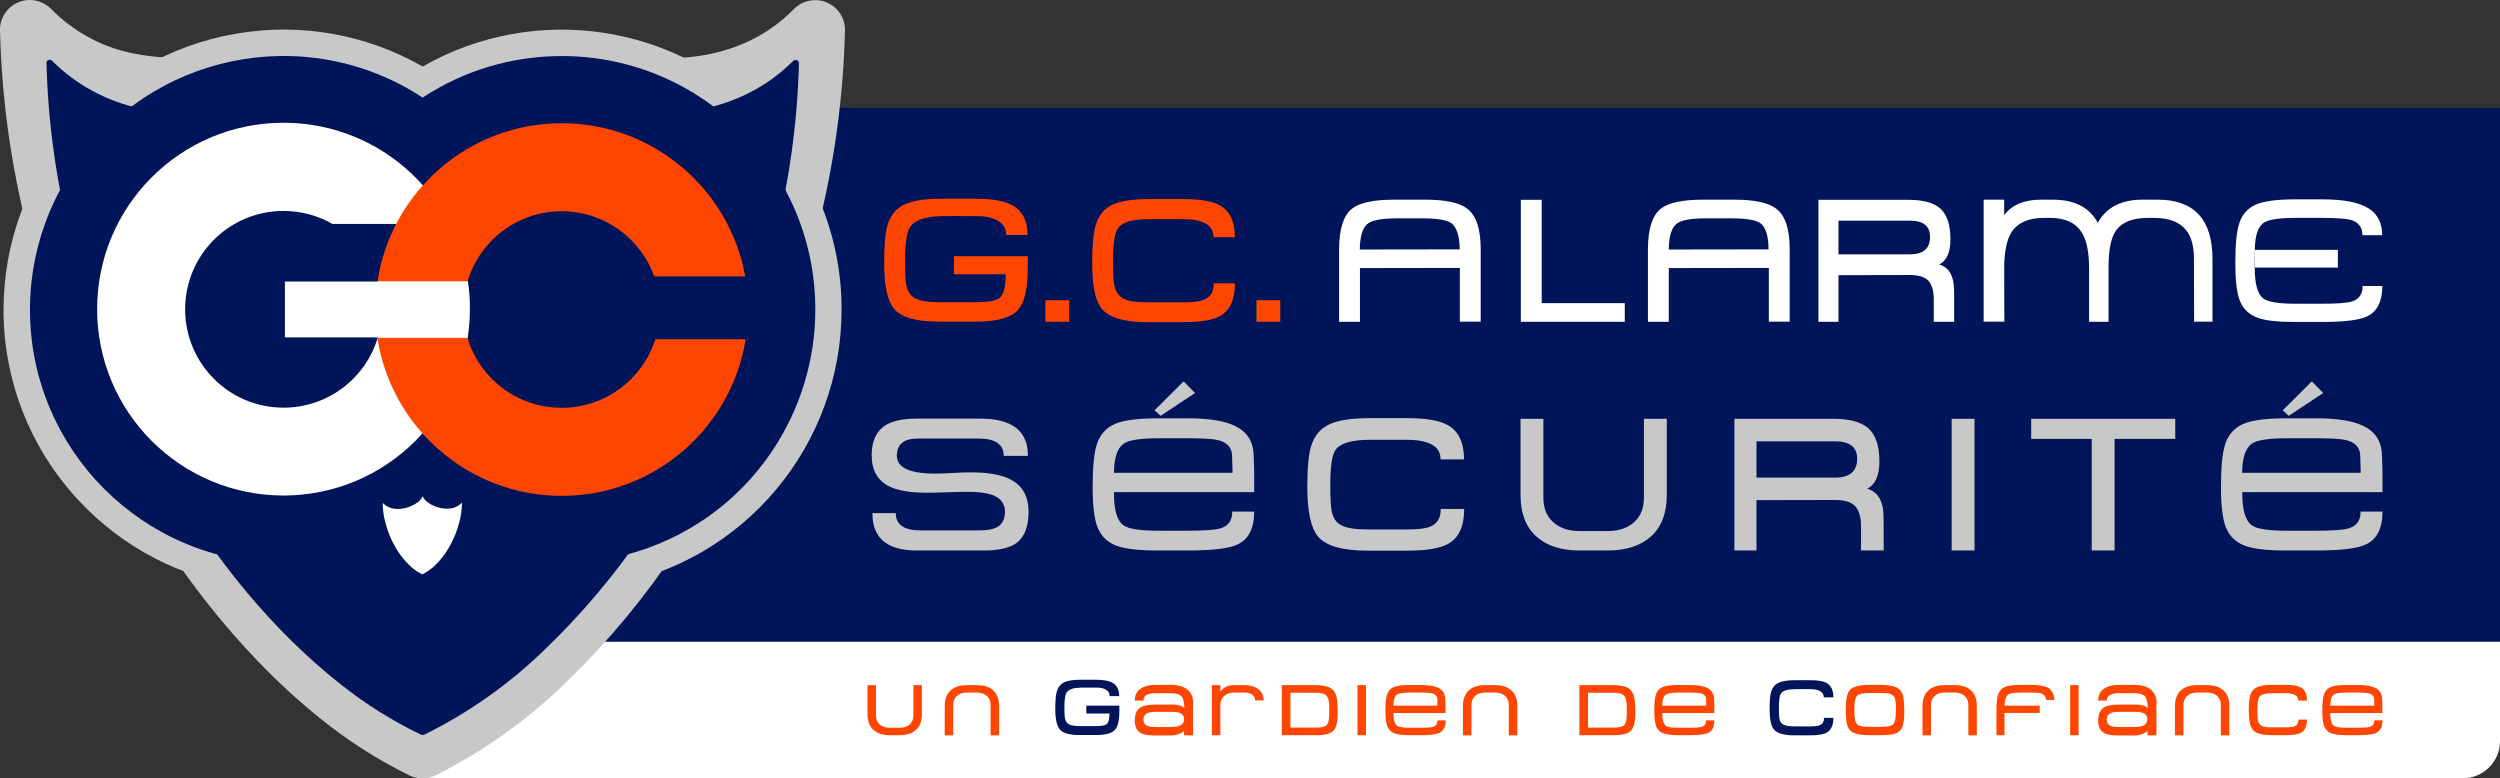
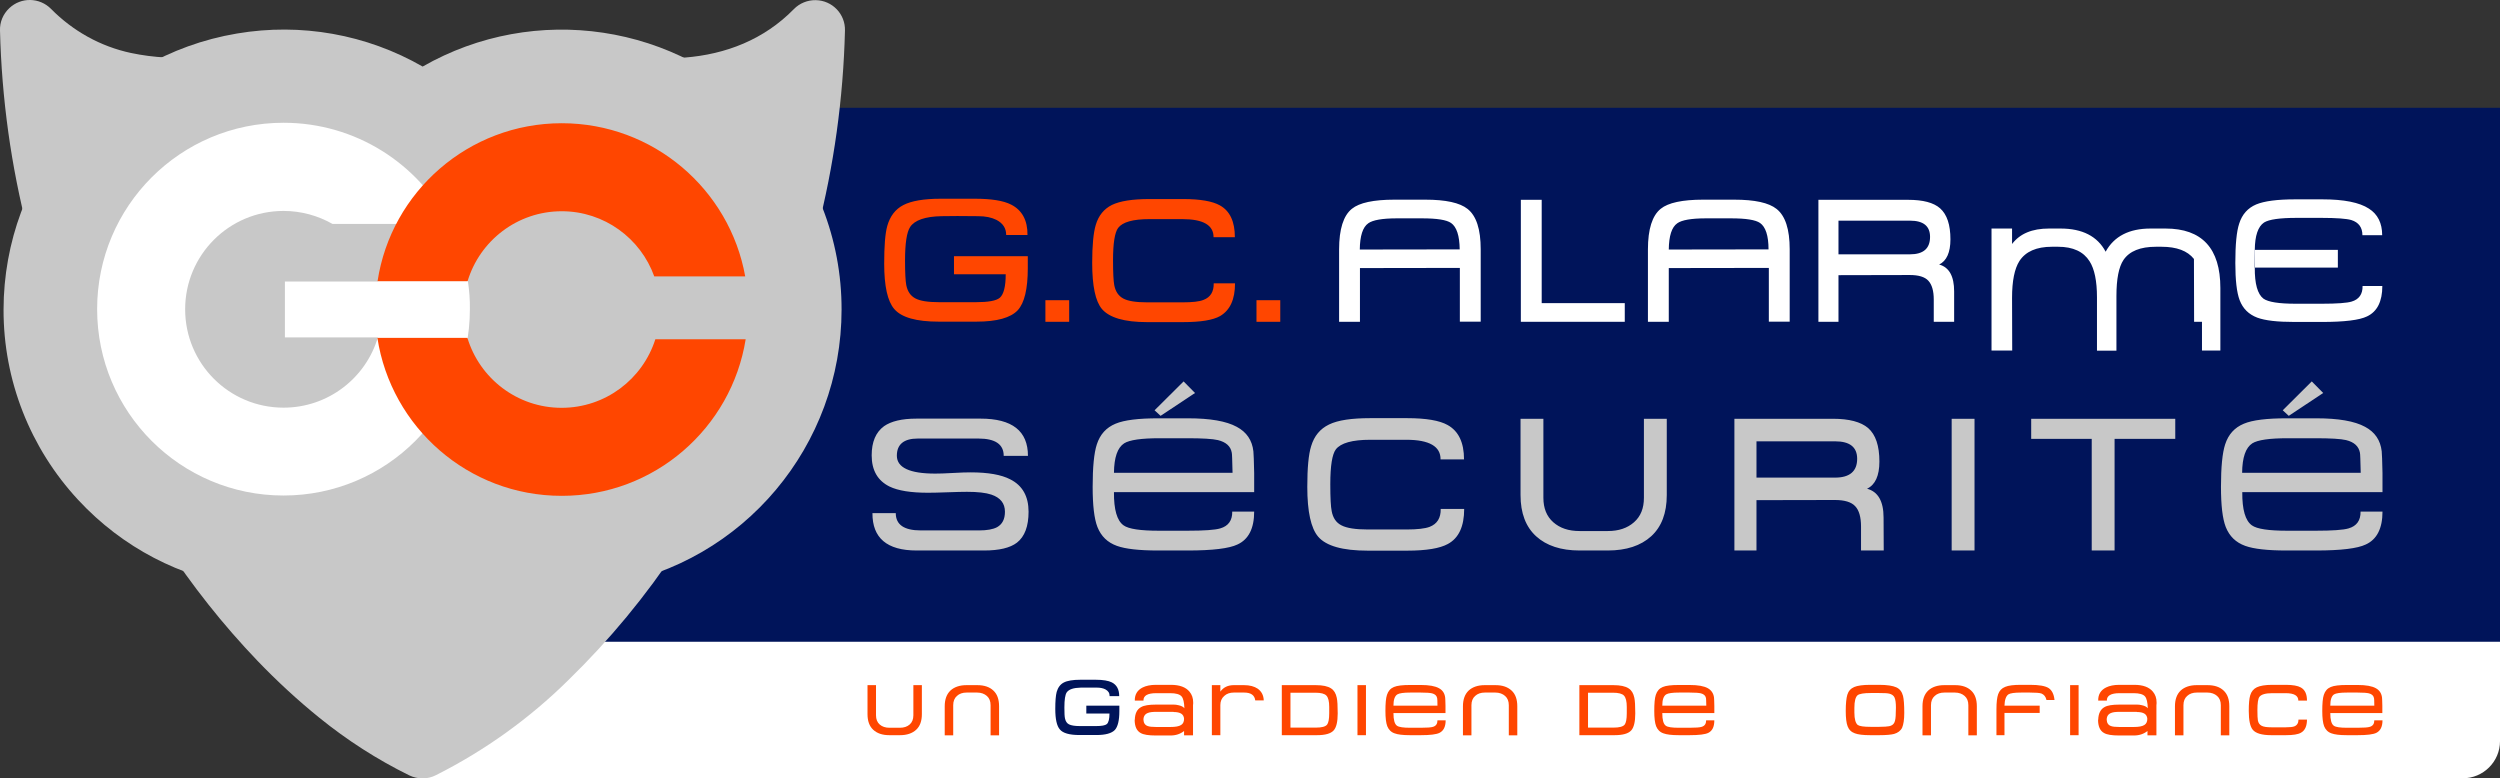
<svg xmlns="http://www.w3.org/2000/svg" version="1.1" id="Layer_1" x="0px" y="0px" viewBox="0 0 1619 504" style="enable-background:new 0 0 1619 504;" xml:space="preserve">
  <rect x="0" y="0" width="1619" height="504" fill="#333333" stroke="none" />
  <style type="text/css">
	.st0{fill:#FFFFFF;}
	.st1{fill:#00145A;}
	.st2{fill:#FF4600;}
	.st3{fill:#C8C8C8;}
</style>
  <path class="st0" d="M253.9,356.5V480c0,13.2,10.8,24,24,24H1595c13.2,0,24-10.8,24-24V356.5H253.9z" />
  <rect x="240.2" y="69.8" class="st1" width="1378.8" height="345.8" />
  <g>
    <path class="st2" d="M575.9,476.1c-4.5,0-7.9-1.2-10.4-3.5s-3.7-5.7-3.7-10.1v-18.8h5.5v19.5c0,2.6,0.8,4.6,2.4,6   c1.6,1.4,3.7,2.1,6.3,2.1h6.8c2.6,0,4.7-0.7,6.3-2.1s2.4-3.4,2.4-6v-19.5h5.5v18.8c0,4.4-1.2,7.8-3.7,10.1c-2.5,2.3-6,3.5-10.4,3.5   H575.9z" />
    <path class="st2" d="M632.9,443.7c4.5,0,8,1.2,10.4,3.5c2.5,2.3,3.7,5.7,3.7,10.2v18.8h-5.5v-19.5c0-2.6-0.8-4.6-2.4-6   c-1.6-1.4-3.7-2.2-6.3-2.2H626c-2.6,0-4.7,0.7-6.3,2.2c-1.6,1.4-2.4,3.4-2.4,6v19.5h-5.5v-18.8c0-4.4,1.2-7.8,3.7-10.2   c2.5-2.3,6-3.5,10.4-3.5H632.9z" />
    <path class="st1" d="M724.9,457v3.5c0,6-1,10.1-2.9,12.2c-2.1,2.2-6.1,3.3-12,3.3h-10.9c-6.5,0-10.8-1.2-12.8-3.7   c-1.9-2.2-2.9-6.6-2.9-13.2c0-5.1,0.3-8.7,0.9-11c0.8-2.8,2.3-4.9,4.6-6.1s5.9-1.8,10.8-1.8h9.8c4.8,0,8.3,0.6,10.5,1.7   c3.2,1.6,4.8,4.6,4.8,8.9h-6.2c0-2-0.9-3.4-2.8-4.4c-1.4-0.7-3.2-1.1-5.3-1.1h-6c-0.6,0-2.2,0-4.6,0c-4.7,0.1-7.7,1.1-9.1,3.1   c-1,1.5-1.5,4.7-1.5,9.8c0,3.5,0.1,5.9,0.4,7.1c0.4,1.8,1.2,3.1,2.6,3.8c1.4,0.7,3.7,1.1,7,1.1h10.5c3.6,0,5.9-0.4,7-1.3   c1.1-1,1.7-3.3,1.7-6.8h-15V457H724.9z" />
    <path class="st2" d="M1105,457h-28.5c0-3.8,0.8-6.2,2.5-7.3c1.3-0.8,4.1-1.2,8.5-1.2h6.6c3.7,0,6.1,0.2,7.4,0.5   c1.9,0.5,3,1.5,3.3,3.1C1104.9,452.3,1104.9,454,1105,457z M1110.2,466.5h-5.3c0,2.2-0.9,3.6-2.9,4.2c-1.2,0.4-3.8,0.6-7.9,0.6   h-6.8c-4.5,0-7.3-0.4-8.5-1.3c-1.6-1.1-2.3-3.9-2.3-8.2h33.7v-4.5c0-0.1,0-0.2,0-0.2c-0.1-3-0.1-4.8-0.2-5.3   c-0.3-2.7-1.7-4.8-4-6.1c-2.5-1.4-6.4-2.1-11.7-2.1h-7.2c-4.7,0-8.2,0.4-10.3,1.3c-2.2,0.9-3.7,2.6-4.5,5.1c-0.7,2.1-1,5.6-1,10.4   c0,4.5,0.4,7.8,1.2,9.9c0.9,2.2,2.4,3.8,4.7,4.6c2.1,0.8,5.4,1.2,9.9,1.2h7.2c6,0,10-0.5,12-1.5   C1108.9,473.3,1110.2,470.7,1110.2,466.5z M1053.5,461.9c0,3.8-0.5,6.3-1.4,7.4c-1.1,1.3-3.5,1.9-7.2,1.9h-16.5v-22.6h16.1   c3.6,0,6,0.6,7.2,1.9s1.8,3.7,1.8,7.3V461.9z M1059,462c0-4.9-0.2-8.3-0.6-10.1c-0.6-2.9-1.8-4.9-3.7-6.1c-2.1-1.4-5.4-2.1-9.9-2.1   h-22v32.4h22.8c5.3,0,8.9-1,10.8-3.1C1058.1,471.1,1059,467.5,1059,462z M968.5,443.7c4.5,0,7.9,1.2,10.4,3.5s3.7,5.7,3.7,10.2   v18.8h-5.5v-19.5c0-2.6-0.8-4.6-2.4-6c-1.6-1.4-3.7-2.2-6.3-2.2h-6.8c-2.6,0-4.7,0.7-6.3,2.2c-1.6,1.4-2.4,3.4-2.4,6v19.5h-5.5   v-18.8c0-4.4,1.2-7.8,3.7-10.2c2.5-2.3,6-3.5,10.4-3.5H968.5z M930.9,457h-28.5c0-3.8,0.8-6.2,2.5-7.3c1.3-0.8,4.1-1.2,8.5-1.2h6.6   c3.7,0,6.1,0.2,7.4,0.5c1.9,0.5,3,1.5,3.3,3.1C930.8,452.3,930.9,454,930.9,457z M936.2,466.5h-5.3c0,2.2-0.9,3.6-2.9,4.2   c-1.2,0.4-3.8,0.6-7.9,0.6h-6.8c-4.5,0-7.3-0.4-8.6-1.3c-1.6-1.1-2.3-3.9-2.3-8.2h33.7v-4.5c0-0.1,0-0.2,0-0.2   c-0.1-3-0.1-4.8-0.2-5.3c-0.3-2.7-1.6-4.8-4-6.1c-2.5-1.4-6.4-2.1-11.7-2.1H913c-4.7,0-8.2,0.4-10.3,1.3c-2.2,0.9-3.7,2.6-4.5,5.1   c-0.7,2.1-1,5.6-1,10.4c0,4.5,0.4,7.8,1.2,9.9c0.9,2.2,2.4,3.8,4.7,4.6c2.1,0.8,5.4,1.2,9.9,1.2h7.2c6,0,10-0.5,12-1.5   C934.8,473.3,936.2,470.7,936.2,466.5z M884.6,476.1h-5.5v-32.4h5.5V476.1z M860.8,461.9c0,3.8-0.5,6.3-1.4,7.4   c-1.1,1.3-3.5,1.9-7.2,1.9h-16.5v-22.6h16.1c3.6,0,6,0.6,7.2,1.9s1.8,3.7,1.8,7.3L860.8,461.9L860.8,461.9z M866.3,462   c0-4.9-0.2-8.3-0.6-10.1c-0.6-2.9-1.8-4.9-3.7-6.1c-2.1-1.4-5.4-2.1-9.9-2.1h-22v32.4h22.8c5.3,0,8.9-1,10.8-3.1   C865.4,471.1,866.3,467.5,866.3,462z M805.7,448.5H799c-2.5,0-4.6,0.7-6.2,2.2c-1.7,1.5-2.5,3.5-2.5,5.9v19.5h-5.5v-32.4h5.5v4.2   c2-2.8,4.9-4.2,8.7-4.2h6.7c3.6,0,6.6,0.8,8.8,2.3c2.5,1.8,3.8,4.3,3.9,7.6h-5.5C812.5,450.2,810.1,448.5,805.7,448.5z M760,461.1   c4.4,0,6.6,1.4,6.8,4.4c0,1.8-0.6,3.2-1.9,4c-1.4,0.9-3.7,1.3-6.9,1.3h-9.3c-2.6,0-4.4-0.2-5.4-0.6c-1.8-0.6-2.7-2-2.8-4.1   c0-2.2,1-3.7,2.9-4.4c1.2-0.5,3-0.7,5.4-0.7H760V461.1z M772.6,476.1v-19.5c0.1-0.5,0.1-1.1,0.1-1.7c0-2.8-0.8-5.1-2.4-7   c-2.4-2.9-6.4-4.4-12-4.4h-9.8c-3.4,0-6.3,0.6-8.5,1.7c-3.4,1.7-5.2,4.5-5.1,8.5h5.6c-0.1-3.2,2.7-4.8,8.2-4.8h9.2   c3.6,0,6.1,0.7,7.3,2.1c1.1,1.3,1.7,3.9,1.8,7.7c-0.6-0.9-1.9-1.6-3.8-2c-1.1-0.3-2.2-0.4-3.1-0.4h-11.5c-4.5,0-7.7,0.5-9.6,1.6   c-2.7,1.4-4,4.2-4.1,8.2h-0.1c0,4.3,1.3,7.2,3.9,8.6c1.9,1.1,5.1,1.6,9.8,1.6h9.5c3.5,0,6.4-1,8.8-2.9v2.8h5.8V476.1z" />
-     <path class="st1" d="M1187.3,464.9c0,4.7-1.4,7.8-4.3,9.5c-2.1,1.2-5.6,1.8-10.7,1.8h-10.5c-6.6,0-10.9-1.3-13-3.8   c-1.9-2.2-2.8-6.7-2.8-13.4c0-5.1,0.3-8.7,1-11c0.8-2.7,2.4-4.7,4.7-5.8c2.3-1.1,5.9-1.7,10.8-1.7h9.8c5,0,8.5,0.6,10.6,1.8   c2.9,1.6,4.4,4.7,4.4,9.3h-6.2c0-3.5-3-5.3-9-5.3h-9.5c-4.8,0-7.8,0.9-9.1,2.6c-1,1.3-1.5,4.5-1.5,9.4c0,3.6,0.1,6.1,0.4,7.2   c0.3,1.8,1.2,3.1,2.6,3.8c1.4,0.7,3.7,1.1,7,1.1h10.2c2.9,0,4.9-0.2,6.1-0.7c2-0.8,3-2.4,2.9-4.8H1187.3z" />
    <path class="st2" d="M1537.6,457h-28.5c0-3.8,0.8-6.2,2.4-7.3c1.3-0.8,4.1-1.2,8.6-1.2h6.6c3.7,0,6.1,0.2,7.4,0.5   c1.9,0.5,3,1.5,3.3,3.1C1537.5,452.3,1537.6,454,1537.6,457z M1542.9,466.5h-5.3c0,2.2-0.9,3.6-2.9,4.2c-1.2,0.4-3.8,0.6-7.9,0.6   h-6.8c-4.5,0-7.3-0.4-8.6-1.3c-1.6-1.1-2.3-3.9-2.3-8.2h33.7v-4.5c0-0.1,0-0.2,0-0.2c-0.1-3-0.1-4.8-0.2-5.3   c-0.3-2.7-1.6-4.8-4-6.1c-2.5-1.4-6.4-2.1-11.7-2.1h-7.2c-4.7,0-8.2,0.4-10.3,1.3c-2.2,0.9-3.7,2.6-4.5,5.1c-0.7,2.1-1,5.6-1,10.4   c0,4.5,0.4,7.8,1.2,9.9c0.9,2.2,2.4,3.8,4.7,4.6c2.1,0.8,5.4,1.2,9.9,1.2h7.2c6,0,10-0.5,12-1.5   C1541.5,473.3,1542.9,470.7,1542.9,466.5z M1494,465.9c0,4.3-1.3,7.2-3.9,8.6c-1.9,1.1-5.1,1.6-9.7,1.6h-9.6c-6,0-10-1.2-11.9-3.5   c-1.7-2-2.6-6.1-2.6-12.2c0-4.6,0.3-8,0.9-10c0.7-2.5,2.2-4.3,4.3-5.3c2.1-1,5.4-1.6,9.9-1.6h8.9c4.5,0,7.8,0.6,9.7,1.7   c2.7,1.5,4,4.3,4,8.5h-5.6c0-3.2-2.7-4.8-8.2-4.8h-8.7c-4.3,0-7.1,0.8-8.3,2.4c-0.9,1.2-1.3,4.1-1.3,8.6c0,3.3,0.1,5.5,0.3,6.6   c0.3,1.7,1.1,2.8,2.4,3.5s3.4,1,6.4,1h9.3c2.6,0,4.5-0.2,5.5-0.6c1.8-0.7,2.7-2.2,2.7-4.4h5.5V465.9z M1429.6,443.7   c4.5,0,8,1.2,10.4,3.5c2.5,2.3,3.7,5.7,3.7,10.2v18.8h-5.5v-19.5c0-2.6-0.8-4.6-2.4-6s-3.7-2.2-6.3-2.2h-6.8   c-2.6,0-4.7,0.7-6.3,2.2c-1.6,1.4-2.4,3.4-2.4,6v19.5h-5.5v-18.8c0-4.4,1.2-7.8,3.7-10.2c2.5-2.3,6-3.5,10.4-3.5H1429.6z    M1383.8,461.1c4.4,0,6.6,1.4,6.8,4.4c0,1.8-0.6,3.2-1.9,4c-1.4,0.9-3.7,1.3-6.9,1.3h-9.3c-2.6,0-4.4-0.2-5.4-0.6   c-1.8-0.6-2.7-2-2.8-4.1c0-2.2,1-3.7,2.9-4.4c1.2-0.5,3-0.7,5.4-0.7h11.2V461.1z M1396.5,476.1v-19.5c0.1-0.5,0.1-1.1,0.1-1.7   c0-2.8-0.8-5.1-2.4-7c-2.4-2.9-6.4-4.4-12-4.4h-9.8c-3.4,0-6.3,0.6-8.5,1.7c-3.4,1.7-5.2,4.5-5.1,8.5h5.6c-0.1-3.2,2.7-4.8,8.2-4.8   h9.2c3.6,0,6.1,0.7,7.3,2.1c1.1,1.3,1.7,3.9,1.8,7.7c-0.6-0.9-1.9-1.6-3.8-2c-1.1-0.3-2.2-0.4-3.1-0.4h-11.5   c-4.5,0-7.7,0.5-9.6,1.6c-2.6,1.4-4,4.2-4.1,8.2h-0.1c0,4.3,1.3,7.2,3.9,8.6c1.9,1.1,5.1,1.6,9.8,1.6h9.5c3.5,0,6.4-1,8.8-2.9v2.8   h5.8V476.1z M1346.1,476.1h-5.5v-32.4h5.5V476.1z M1298.1,457h22.8v4.7h-22.8v14.4h-5.2v-16.8c0-4.5,0.4-7.7,1.1-9.7   c0.8-2.3,2.3-3.9,4.6-4.8c2.1-0.9,5.5-1.3,10.1-1.3h6c5.8,0,9.8,0.7,12,2.1c2.1,1.4,3.4,3.9,3.8,7.7h-5.2c-0.5-2.2-1.6-3.5-3.3-4.2   c-1.2-0.4-3.7-0.6-7.5-0.6h-5.5c-4.4,0-7.2,0.4-8.4,1.2C1299.1,450.8,1298.2,453.2,1298.1,457z M1266.1,443.7c4.5,0,8,1.2,10.4,3.5   c2.5,2.3,3.7,5.7,3.7,10.2v18.8h-5.5v-19.5c0-2.6-0.8-4.6-2.4-6s-3.7-2.2-6.3-2.2h-6.8c-2.6,0-4.7,0.7-6.3,2.2   c-1.6,1.4-2.4,3.4-2.4,6v19.5h-5.5v-18.8c0-4.4,1.2-7.8,3.7-10.2c2.5-2.3,6-3.5,10.4-3.5H1266.1z M1227.7,461.5   c0,3-0.3,5.2-0.9,6.4c-0.6,1.3-1.8,2.1-3.4,2.4c-1.1,0.2-3.3,0.4-6.4,0.4h-5.6c-4.4,0-7.1-0.4-8.3-1.2c-1.4-1.1-2.2-3.8-2.2-8v-3.1   c0-4.3,0.7-7,2.1-8.2c1.2-0.9,4-1.4,8.5-1.4h5.4c3.2,0,5.4,0.1,6.6,0.4c1.6,0.4,2.8,1.2,3.4,2.5s0.9,3.5,0.9,6.6L1227.7,461.5   L1227.7,461.5z M1233.2,461.7c0-5.3-0.3-9-0.8-11c-0.7-2.7-2.1-4.6-4.4-5.6c-2.2-1-5.9-1.6-11-1.6h-5.9c-4.7,0-8.2,0.5-10.3,1.4   c-2.3,1-3.8,2.7-4.5,5.1c-0.6,2.1-1,5.5-1,10.4c0,4.5,0.4,7.8,1.2,9.9c0.8,2.2,2.4,3.8,4.7,4.6c2.1,0.8,5.4,1.2,9.9,1.2h6   c4.4,0,7.6-0.3,9.5-0.8c2.4-0.7,4.2-2,5.2-4C1232.7,469.2,1233.2,466,1233.2,461.7z" />
  </g>
  <path class="st3" d="M1504.5,254.5l-22.3,14.8l-3.9-3.6l18.8-18.7L1504.5,254.5z M1542.9,331.3c0,10.9-3.6,18-10.8,21.3  c-5.4,2.6-16.1,3.9-32.2,3.9h-19.3c-12.2,0-21.1-1-26.6-3c-6.1-2.2-10.2-6.2-12.6-12.2c-2.1-5.4-3.1-14.1-3.1-26  c0-12.8,0.9-22,2.7-27.5c2.1-6.5,6.1-10.9,12.1-13.4c5.7-2.4,15-3.5,27.7-3.5h19.3c14.2,0,24.7,1.8,31.5,5.5  c6.4,3.4,10,8.7,10.8,15.9c0.2,1.5,0.3,6.1,0.5,14c0,0.1,0,0.3,0,0.6v11.8h-90.8c-0.1,11.4,2,18.5,6.2,21.5c3.3,2.4,11,3.5,23,3.5  h18.3c10.9,0,18-0.5,21.3-1.5c5.3-1.5,7.9-5.2,7.8-10.9L1542.9,331.3L1542.9,331.3z M1528.8,306.2c-0.2-8-0.3-12.3-0.5-13  c-0.8-4.2-3.7-6.9-9-8.2c-3.4-0.8-10-1.2-19.9-1.2h-17.8c-11.9,0-19.5,1.1-23,3.3c-4.3,2.8-6.5,9.1-6.6,19.1L1528.8,306.2  L1528.8,306.2z M1408.7,284.2h-39.3v72.3h-14.8v-72.3h-39.2v-13h93.3V284.2z M1278.7,356.5h-14.8v-85.3h14.8V356.5z M1188.4,285.8  h-50.9v23.5h50.9c9.5,0,14.3-4.1,14.3-12.2C1202.7,289.6,1198,285.8,1188.4,285.8z M1219.9,356.5h-14.7v-15.6  c0-6.1-1.3-10.5-3.8-13.1c-2.5-2.7-6.9-4-13.1-4l-50.8,0.1v32.6h-14.3v-85.3h63.8c10.5,0,18.1,2,22.8,6c4.9,4.3,7.3,11.5,7.3,21.7  c0,9.2-2.7,15.1-8,17.6c7.1,1.9,10.7,8.1,10.7,18.7L1219.9,356.5L1219.9,356.5z M1022.9,356.5c-12,0-21.4-3.1-28.1-9.2  c-6.7-6.1-10.1-15-10.1-26.7v-49.4h14.8v51.2c0,6.7,2.1,12,6.4,15.8c4.3,3.8,9.9,5.7,17,5.7h18.3c7.1,0,12.7-1.9,17-5.7  c4.3-3.8,6.4-9,6.4-15.8v-51.2h14.8v49.4c0,11.7-3.4,20.6-10.1,26.7s-16.1,9.2-28.1,9.2H1022.9z M948.2,329.6  c0,11.3-3.5,18.9-10.6,22.7c-5.1,2.8-13.8,4.3-26.2,4.3h-25.7c-16.2,0-26.9-3-32.1-9.1c-4.6-5.4-7-16.1-7-32.2  c0-12.2,0.8-21,2.5-26.4c2-6.6,5.8-11.2,11.6-14c5.7-2.8,14.6-4.1,26.6-4.1h24c12.2,0,20.9,1.5,26.1,4.4  c7.1,3.9,10.7,11.3,10.7,22.3h-15.2c0.1-8.4-7.3-12.7-22.1-12.7h-23.4c-11.7,0-19.1,2.1-22.3,6.2c-2.4,3.2-3.6,10.7-3.6,22.6  c0,8.8,0.3,14.6,0.9,17.4c0.8,4.4,2.9,7.5,6.3,9.2c3.4,1.8,9.1,2.7,17.2,2.7h25c7,0,12-0.6,14.9-1.7c4.9-1.9,7.3-5.7,7.2-11.6  L948.2,329.6L948.2,329.6z M773.9,254.5l-22.3,14.8l-3.9-3.6l18.8-18.7L773.9,254.5z M812.2,331.3c0,10.9-3.6,18-10.8,21.3  c-5.4,2.6-16.1,3.9-32.2,3.9h-19.3c-12.2,0-21.1-1-26.6-3c-6.1-2.2-10.2-6.2-12.6-12.2c-2.1-5.4-3.1-14.1-3.1-26  c0-12.8,0.9-22,2.7-27.5c2.1-6.5,6.1-10.9,12.1-13.4c5.7-2.4,15-3.5,27.7-3.5h19.3c14.2,0,24.7,1.8,31.5,5.5  c6.4,3.4,10,8.7,10.8,15.9c0.2,1.5,0.3,6.1,0.5,14c0,0.1,0,0.3,0,0.6v11.8h-90.8c-0.1,11.4,2,18.5,6.2,21.5c3.3,2.4,11,3.5,23,3.5  h18.3c10.9,0,18-0.5,21.3-1.5c5.3-1.5,7.9-5.2,7.8-10.9L812.2,331.3L812.2,331.3z M798.2,306.2c-0.2-8-0.3-12.3-0.5-13  c-0.7-4.2-3.7-6.9-9-8.2c-3.4-0.8-10-1.2-19.9-1.2H751c-11.9,0-19.5,1.1-23,3.3c-4.3,2.8-6.5,9.1-6.6,19.1L798.2,306.2L798.2,306.2z   M666.1,331.4c0,9.4-2.5,16.1-7.5,20c-4.4,3.4-11.5,5.1-21.3,5.1h-43.7c-19.2,0-28.7-8.1-28.6-24.2h15.1c0,7.5,5.4,11.2,16.2,11.2  H634c5.2,0,9.1-0.7,11.7-2.1c3.4-1.9,5.1-5.2,5.1-10c0-5.4-2.9-9.1-8.8-11.1c-3.6-1.2-8.8-1.8-15.8-1.8c-2.8,0-7,0.1-12.6,0.3  c-5.6,0.2-9.7,0.3-12.6,0.3c-11,0-19.3-1.3-24.9-4c-7.7-3.8-11.6-10.5-11.6-20.2c0-8.8,2.7-15,8-18.9c4.6-3.2,11.5-4.9,20.9-4.9H635  c20.5,0,30.7,8,30.7,24.1H650c0-7.5-5.5-11.2-16.4-11.2h-39.2c-9,0-13.6,3.7-13.6,11.1c0,7.7,8.3,11.6,24.8,11.6  c2.6,0,6.4-0.1,11.5-0.4s8.9-0.4,11.5-0.4c11.3,0,19.8,1.5,25.6,4.5C662.2,314.4,666.1,321.5,666.1,331.4z" />
-   <path class="st0" d="M1460.2,173.3h-0.2l0.1-11.5h0.1v0.1V173.3z M1460.2,173.3h53.8v-11.5h-53.8c0.1-9.2,2.1-15.1,6-17.7  c3.2-2,10.2-3,21-3h16.2c9.7,0,16.2,0.5,19.3,1.4c4.8,1.5,7.2,4.8,7.2,9.8h12.8c0-7.8-2.9-13.6-8.6-17.2c-6.1-4-16.2-6-30.1-6h-17.6  c-11.6,0-20,1.1-25.3,3.3c-5.4,2.3-9.1,6.4-11,12.4c-1.7,5.1-2.5,13.6-2.5,25.5c0,11,0.9,19.1,2.8,24.1c2.1,5.5,5.9,9.2,11.4,11.3  c5.1,1.9,13.1,2.8,24.2,2.8h17.6c14.7,0,24.4-1.2,29.3-3.6c6.6-3.1,9.9-9.7,9.9-19.7H1530c0.1,5.3-2.3,8.7-7.1,10.1  c-2.9,0.9-9.4,1.4-19.4,1.4h-16.7c-11,0-17.9-1.1-21-3.3C1462,190.5,1460.1,183.8,1460.2,173.3z M1420.9,208.4l-0.1-40.7  c0-8.3-1.7-14.5-5.1-18.7c-4.2-5.3-11.2-7.9-21-7.9h-3.6c-10.1,0-17.1,2.8-21,8.5c-3.1,4.6-4.6,12.4-4.6,23.4v35.4h-12.6v-34.5  c0-10.6-1.6-18.4-4.8-23.4c-3.9-6.2-10.7-9.4-20.4-9.4h-4c-10,0-17,3.1-21,9.2c-3.2,5-4.8,12.9-4.8,23.9l0.1,34.1h-13.4v-79h13.3v10  c5.1-6.7,13-10,23.9-10h7.5c14.1,0,23.9,5,29.2,15c5.5-10,15.2-15,29.1-15h9.7c23.6,0,35.5,12.8,35.5,38.5v40.5h-11.9V208.4z   M1236.9,142.9c8.7,0,13,3.5,13,10.5c0,7.5-4.3,11.3-13,11.3h-46.3v-21.8H1236.9z M1265.5,208.4v-19.7c0-9.8-3.2-15.6-9.7-17.4  c4.8-2.3,7.3-7.8,7.3-16.3c0-9.4-2.2-16.1-6.7-20.1c-4.2-3.7-11.1-5.5-20.7-5.5h-58.1v79h13v-30.2l46.2-0.1c5.7,0,9.7,1.2,12,3.7  s3.5,6.5,3.5,12.2v14.4L1265.5,208.4L1265.5,208.4z M1080.7,161.6c0.1-8.8,1.9-14.5,5.5-17c2.9-2.1,9.1-3.2,18.6-3.2h16.2  c9.7,0,15.9,1,18.8,3c3.6,2.5,5.5,8.2,5.5,17.1L1080.7,161.6L1080.7,161.6z M1145.5,173.5v34.8h13.5v-46.9c0-12.9-2.8-21.6-8.5-26.1  c-5-4-14.1-6-27.4-6H1103c-13.5,0-22.7,2-27.5,5.9c-5.5,4.4-8.3,13.2-8.3,26.3v46.9h13.5v-34.8L1145.5,173.5L1145.5,173.5z   M1052.2,208.4h-67.3v-79h13.5v66.9h53.8V208.4z M880.6,161.6c0.1-8.8,1.9-14.5,5.5-17c2.9-2.1,9.1-3.2,18.6-3.2h16.2  c9.7,0,15.9,1,18.8,3c3.6,2.5,5.5,8.2,5.6,17.1L880.6,161.6L880.6,161.6z M945.4,173.5v34.8h13.5v-46.9c0-12.9-2.8-21.6-8.5-26.1  c-5-4-14.1-6-27.4-6h-20c-13.5,0-22.7,2-27.5,5.9c-5.5,4.4-8.3,13.2-8.3,26.3v46.9h13.5v-34.8L945.4,173.5L945.4,173.5z" />
+   <path class="st0" d="M1460.2,173.3h-0.2l0.1-11.5h0.1v0.1V173.3z M1460.2,173.3h53.8v-11.5h-53.8c0.1-9.2,2.1-15.1,6-17.7  c3.2-2,10.2-3,21-3h16.2c9.7,0,16.2,0.5,19.3,1.4c4.8,1.5,7.2,4.8,7.2,9.8h12.8c0-7.8-2.9-13.6-8.6-17.2c-6.1-4-16.2-6-30.1-6h-17.6  c-11.6,0-20,1.1-25.3,3.3c-5.4,2.3-9.1,6.4-11,12.4c-1.7,5.1-2.5,13.6-2.5,25.5c0,11,0.9,19.1,2.8,24.1c2.1,5.5,5.9,9.2,11.4,11.3  c5.1,1.9,13.1,2.8,24.2,2.8h17.6c14.7,0,24.4-1.2,29.3-3.6c6.6-3.1,9.9-9.7,9.9-19.7H1530c0.1,5.3-2.3,8.7-7.1,10.1  c-2.9,0.9-9.4,1.4-19.4,1.4h-16.7c-11,0-17.9-1.1-21-3.3C1462,190.5,1460.1,183.8,1460.2,173.3z M1420.9,208.4l-0.1-40.7  c-4.2-5.3-11.2-7.9-21-7.9h-3.6c-10.1,0-17.1,2.8-21,8.5c-3.1,4.6-4.6,12.4-4.6,23.4v35.4h-12.6v-34.5  c0-10.6-1.6-18.4-4.8-23.4c-3.9-6.2-10.7-9.4-20.4-9.4h-4c-10,0-17,3.1-21,9.2c-3.2,5-4.8,12.9-4.8,23.9l0.1,34.1h-13.4v-79h13.3v10  c5.1-6.7,13-10,23.9-10h7.5c14.1,0,23.9,5,29.2,15c5.5-10,15.2-15,29.1-15h9.7c23.6,0,35.5,12.8,35.5,38.5v40.5h-11.9V208.4z   M1236.9,142.9c8.7,0,13,3.5,13,10.5c0,7.5-4.3,11.3-13,11.3h-46.3v-21.8H1236.9z M1265.5,208.4v-19.7c0-9.8-3.2-15.6-9.7-17.4  c4.8-2.3,7.3-7.8,7.3-16.3c0-9.4-2.2-16.1-6.7-20.1c-4.2-3.7-11.1-5.5-20.7-5.5h-58.1v79h13v-30.2l46.2-0.1c5.7,0,9.7,1.2,12,3.7  s3.5,6.5,3.5,12.2v14.4L1265.5,208.4L1265.5,208.4z M1080.7,161.6c0.1-8.8,1.9-14.5,5.5-17c2.9-2.1,9.1-3.2,18.6-3.2h16.2  c9.7,0,15.9,1,18.8,3c3.6,2.5,5.5,8.2,5.5,17.1L1080.7,161.6L1080.7,161.6z M1145.5,173.5v34.8h13.5v-46.9c0-12.9-2.8-21.6-8.5-26.1  c-5-4-14.1-6-27.4-6H1103c-13.5,0-22.7,2-27.5,5.9c-5.5,4.4-8.3,13.2-8.3,26.3v46.9h13.5v-34.8L1145.5,173.5L1145.5,173.5z   M1052.2,208.4h-67.3v-79h13.5v66.9h53.8V208.4z M880.6,161.6c0.1-8.8,1.9-14.5,5.5-17c2.9-2.1,9.1-3.2,18.6-3.2h16.2  c9.7,0,15.9,1,18.8,3c3.6,2.5,5.5,8.2,5.6,17.1L880.6,161.6L880.6,161.6z M945.4,173.5v34.8h13.5v-46.9c0-12.9-2.8-21.6-8.5-26.1  c-5-4-14.1-6-27.4-6h-20c-13.5,0-22.7,2-27.5,5.9c-5.5,4.4-8.3,13.2-8.3,26.3v46.9h13.5v-34.8L945.4,173.5L945.4,173.5z" />
  <path class="st2" d="M829.1,208.4v-14h-15.4v14H829.1z M799.8,183.5H786c0.1,5.4-2.1,9-6.6,10.7c-2.6,1.1-7.2,1.6-13.6,1.6H743  c-7.3,0-12.5-0.8-15.6-2.5s-5-4.5-5.8-8.6c-0.5-2.6-0.8-8-0.8-16.1c0-11,1.1-18,3.3-21c2.9-3.8,9.6-5.7,20.3-5.7h21.3  c13.5,0,20.2,3.9,20.2,11.7h13.8c0-10.1-3.2-17-9.7-20.6c-4.8-2.7-12.7-4.1-23.8-4.1h-21.9c-11,0-19,1.3-24.2,3.8  c-5.2,2.6-8.7,6.9-10.5,13c-1.5,5-2.3,13.2-2.3,24.5c0,15,2.1,24.9,6.3,29.9c4.8,5.6,14.5,8.5,29.2,8.5h23.4  c11.3,0,19.3-1.3,23.9-3.9C796.6,200.9,799.8,193.9,799.8,183.5z M692.4,208.4v-14H677v14H692.4z M665.5,165.9h-47.7v11.7h33.5  c0,7.9-1.3,13-3.8,15.2c-2.3,2-7.6,2.9-15.6,2.9h-23.6c-7.3,0-12.5-0.8-15.6-2.5s-5-4.5-5.8-8.6c-0.5-2.6-0.8-7.9-0.8-15.8  c0-11.2,1.1-18.4,3.3-21.8c2.9-4.4,9.7-6.8,20.3-7c5.4-0.1,8.9-0.1,10.3-0.1l13.4,0.1c4.8,0,8.7,0.8,11.9,2.4  c4.2,2.2,6.3,5.4,6.3,9.8h13.8c0.1-9.5-3.5-16.1-10.6-19.7c-5.1-2.6-12.9-3.8-23.6-3.8h-22c-10.9,0-19,1.4-24.2,4.1  c-5.2,2.7-8.6,7.2-10.4,13.5c-1.4,5-2,13.2-2,24.5c0,14.6,2.2,24.3,6.5,29.3c4.7,5.5,14.3,8.2,28.8,8.2h24.4  c13.3,0,22.2-2.5,26.8-7.4c4.3-4.7,6.5-13.7,6.5-27.2v-7.8H665.5z" />
  <path class="st3" d="M273.7,357.9c36.4,20.9,78.8,28.4,120.2,21.4c88-14.9,151.1-91,151.1-178.8c0.1-45.7-17.2-89.7-48.3-123.2  c-57.9-62.5-150.5-75.7-223-34.2c-36.4-20.9-78.8-28.4-120.2-21.4C65.5,36.5,2.4,112.6,2.3,200.5c-0.1,45.7,17.2,89.7,48.3,123.2  C108.5,386.2,201.1,399.4,273.7,357.9z" />
  <path class="st3" d="M364.3,65.8h-167v-22c0-9.4-7.6-17.1-17.1-17.1c-1.8,0-3.7,0.3-5.4,0.9c-28.4,9.5-60.4,13-90,6.7  C65.1,30.1,47.2,20.1,33.1,5.8C25.7-1.7,13.7-2,6,5.3c-4,3.8-6.2,9-6,14.5c1.1,43.9,7.1,87.6,18.1,130.1c7,27.3,15.6,54.2,25.9,80.4  c16.5,42.3,37.4,83.5,62.3,121.4c18.1,27.6,37.9,52.7,60.5,76.3c12.6,13.1,25.9,25.4,40,36.8c18,14.6,37.5,27.1,58.2,37.3  c2.7,1.3,5.6,2,8.6,2s6-0.7,8.7-2.1c31.6-15.9,60.6-36.7,85.8-61.6c26.6-25.9,50.4-54.7,70.8-85.7c41.4-62.7,72-131.9,90.2-204.8  c11-42.5,17-86.2,18.1-130.1c0.3-10.7-8.2-19.5-18.9-19.7c-5.3-0.1-10.5,2-14.2,5.8c-19.3,19.7-44,29.3-70.8,31.4  c-6.2,0.5-12.3,0.6-18.5,0.3c-13.2-0.6-26.4-2.7-39.2-6.1c-9.1-2.4-18.5,3-20.9,12.1c-0.4,1.4-0.6,2.9-0.6,4.4v17.8H364.3z" />
-   <path class="st1" d="M381.3,68.8v14.1H180.1V65.1c-28.9,8.7-59.9,11.4-89.2,5.2c-21.8-4.7-41.7-15.4-57.2-31c-0.8-0.8-2.2-0.8-3-0.1  c-0.4,0.4-0.7,0.9-0.6,1.5c1,39.7,6.6,79.1,16.7,117.5c26.8,103.9,86,215.5,173.6,284.8c16.1,12.8,33.6,23.8,52.3,32.8  c0.3,0.1,0.6,0.2,1,0.2s0.7-0.1,1-0.2c28.6-14.1,54.7-32.5,77.4-54.5c24.5-23.4,46.3-49.3,65.1-77.1c38.4-57,66.6-119.8,83.5-185.8  c10.1-38.5,15.7-77.9,16.7-117.5c0-1.1-0.9-2.1-2.1-2.1c-0.6,0-1.2,0.2-1.6,0.6C479.1,74.2,428.3,79.6,381.3,68.8z" />
-   <path class="st1" d="M273.7,337.8c75.9,49.7,177.7,28.5,227.4-47.3c17.5-26.8,26.9-58,26.9-90c0-90.7-73.5-164.2-164.3-164.2  c-32,0-63.3,9.3-90,26.9C197.8,13.4,96,34.6,46.3,110.5c-17.5,26.8-26.9,58-26.9,90c0,90.7,73.5,164.2,164.2,164.2  C215.6,364.7,246.9,355.4,273.7,337.8z" />
  <path class="st0" d="M303,182h-58.4c0,0.1,0.1,0.2,0.1,0.3h-60.2v36.2h60.2c-7.8,26.3-32.2,45.5-61.1,45.5  c-35.2,0-63.7-28.5-63.7-63.7s28.5-63.7,63.7-63.7c11.5,0,22.4,3.1,31.7,8.4H291c-20-38.9-60.6-65.5-107.4-65.5  c-66.7,0-120.7,54-120.7,120.7s54,120.7,120.7,120.7s120.7-54,120.7-120.7C304.4,194.2,303.9,188,303,182z" />
  <path class="st2" d="M482.9,219.7h-58.5c-8.2,25.8-32.3,44.4-60.7,44.4c-28.8,0-53.1-19.1-61-45.3h-58.3  c8.9,57.9,58.9,102.3,119.3,102.3C423.8,321.2,473.7,277.2,482.9,219.7z" />
  <path class="st2" d="M423.7,179h58.9c-10.1-56.4-59.5-99.2-118.8-99.2c-60.4,0-110.5,44.4-119.3,102.3h58.3  c7.9-26.2,32.2-45.3,61-45.3C391.3,136.8,414.9,154.4,423.7,179z" />
-   <path class="st0" d="M273.7,321.6c0.1,0,0.2,0,0.2,0.1c0.5,1.1,1.2,2,2.1,2.8c1,0.8,2,1.5,3.1,2.2c4.1,2.2,9.1,3.3,13.7,2.4  c2.3-0.5,4.4-1.6,6-3.3c0.1-0.1,0.2-0.1,0.3,0c0,0,0.1,0.1,0.1,0.2c-0.1,4.2-0.7,8.3-1.8,12.4c-2.8,10.9-9.1,22.7-18.3,30  c-1.7,1.3-3.5,2.5-5.5,3.5h-0.1h-0.1c-3-1.5-5.8-3.4-8.1-5.7c-2.6-2.5-4.9-5.2-6.9-8.1c-4-6-7-12.6-8.8-19.6  c-1.1-4-1.7-8.2-1.8-12.4c0-0.1,0.1-0.2,0.2-0.2c0.1,0,0.1,0,0.2,0.1c5.8,5.8,15.9,3.8,21.9-0.4c1.4-1,2.5-2.1,3.2-3.6  C273.5,321.6,273.6,321.6,273.7,321.6z" />
</svg>